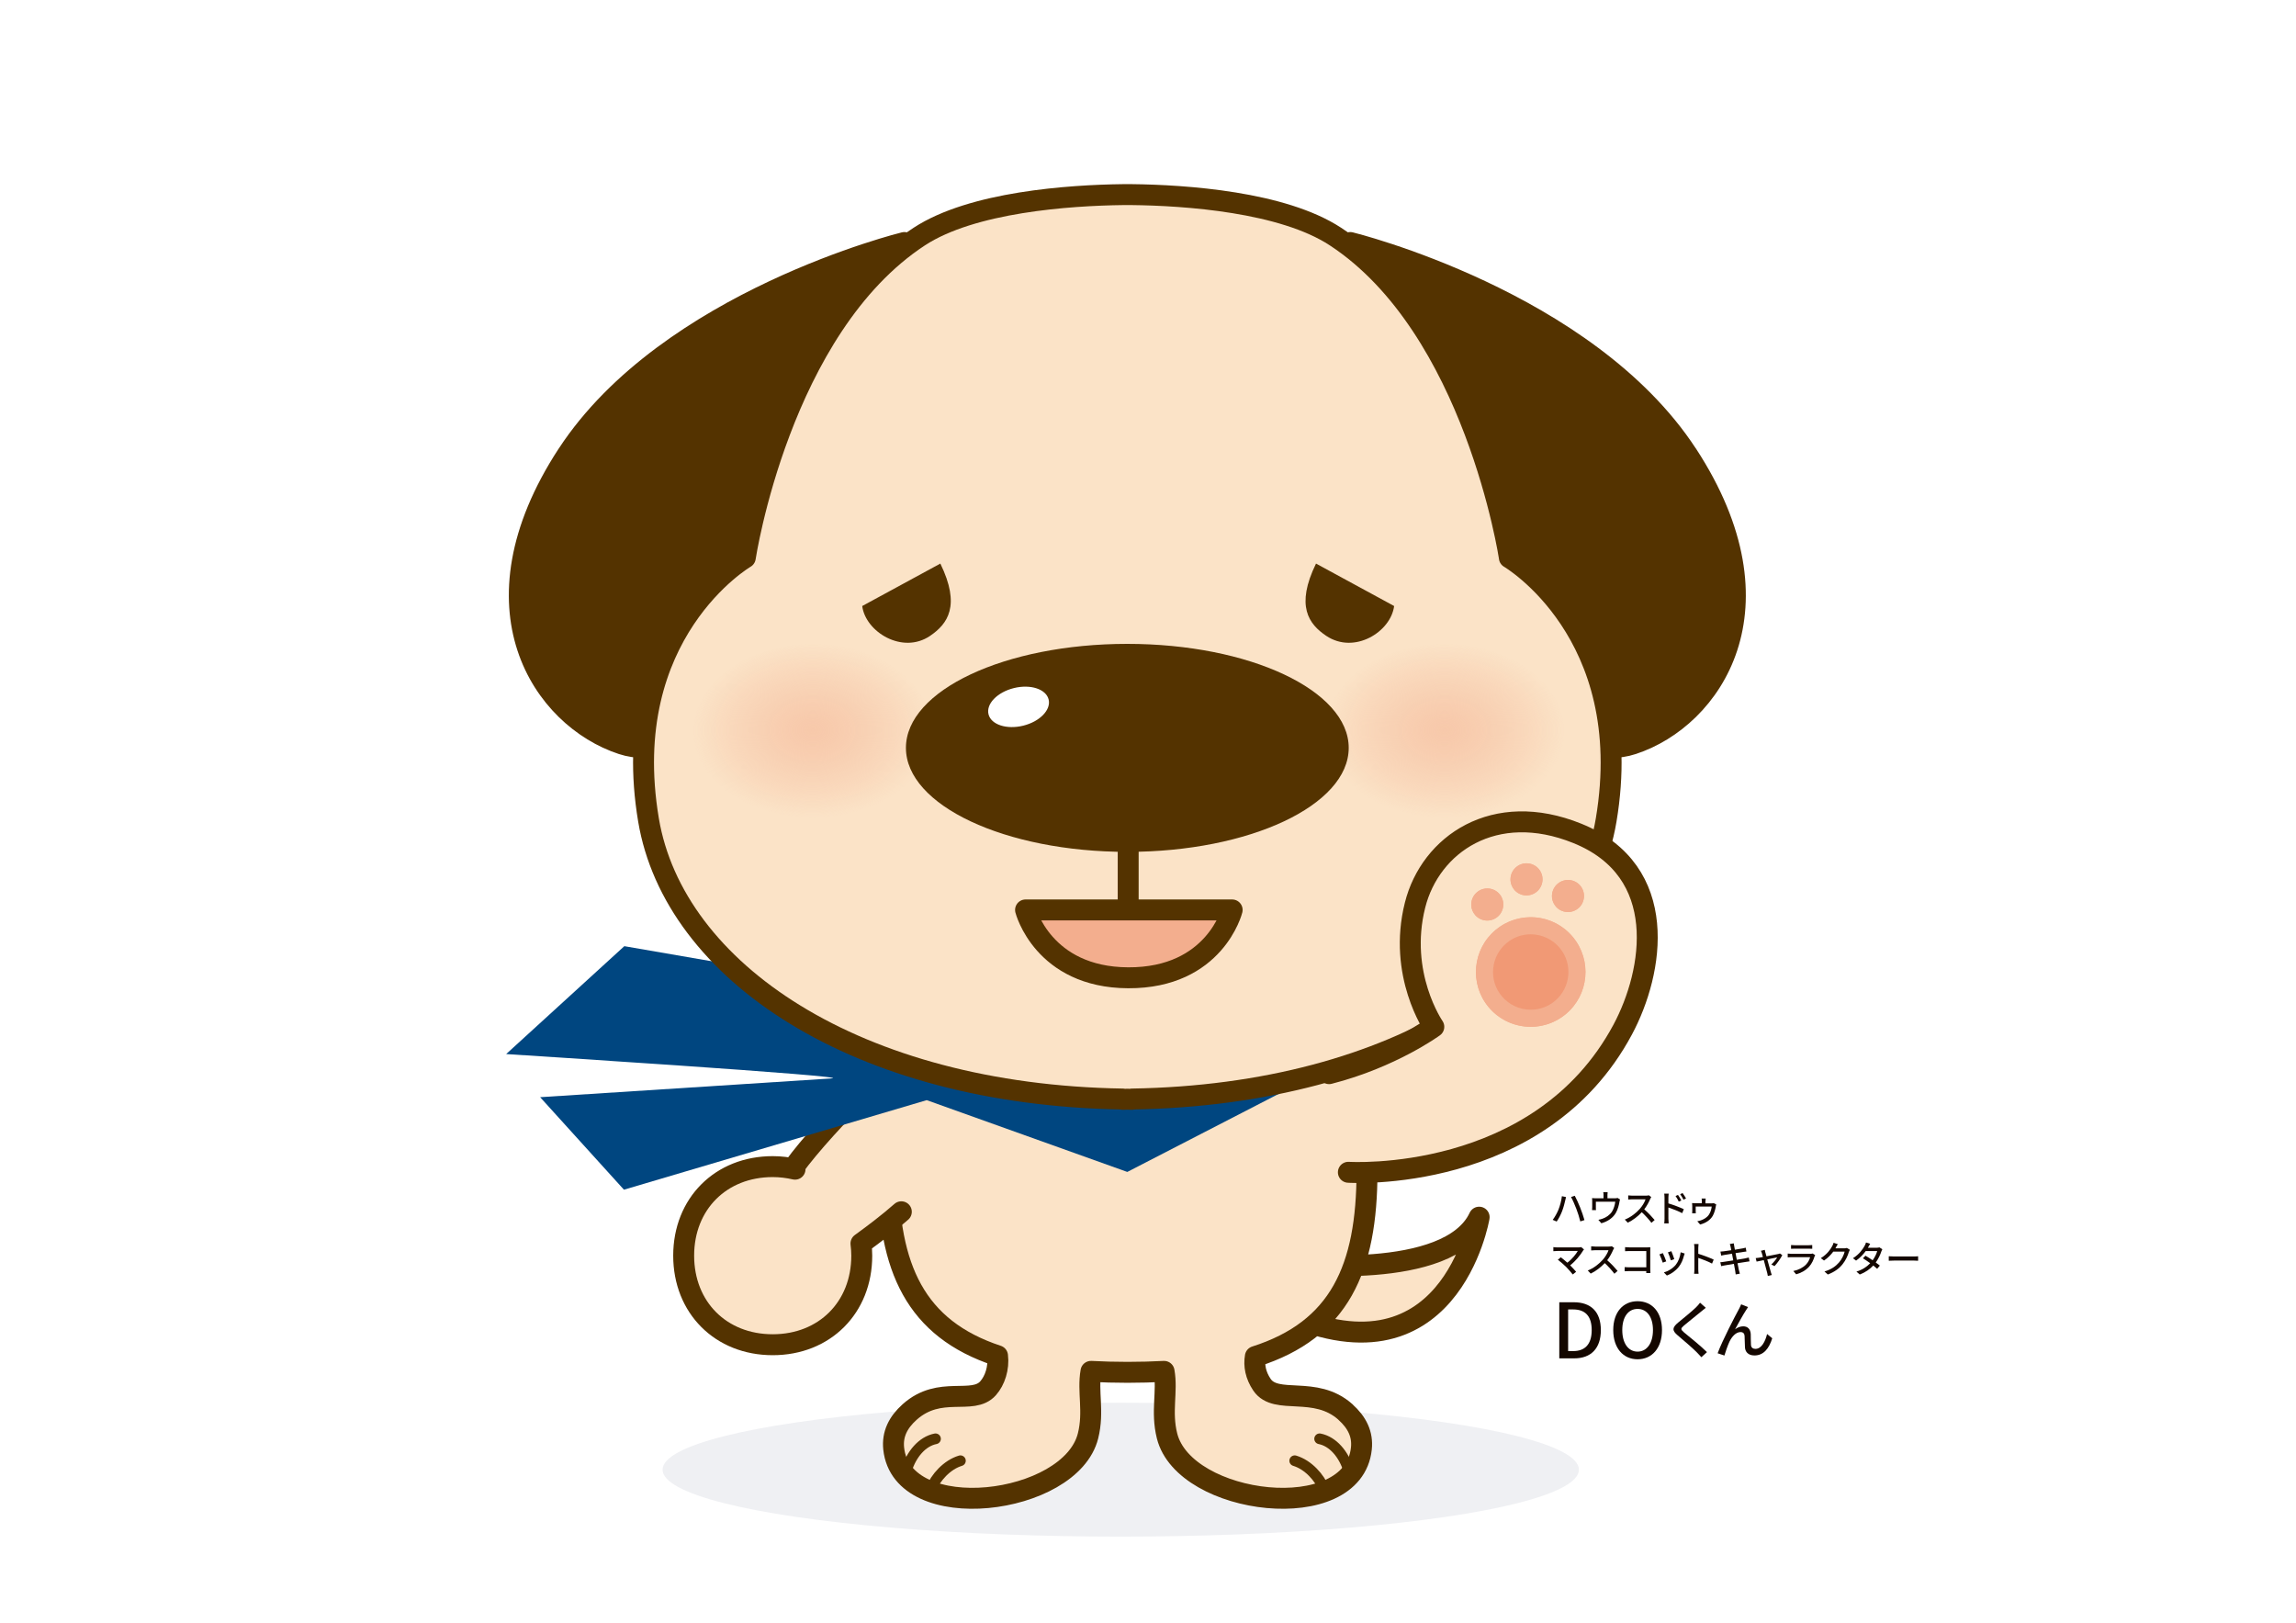
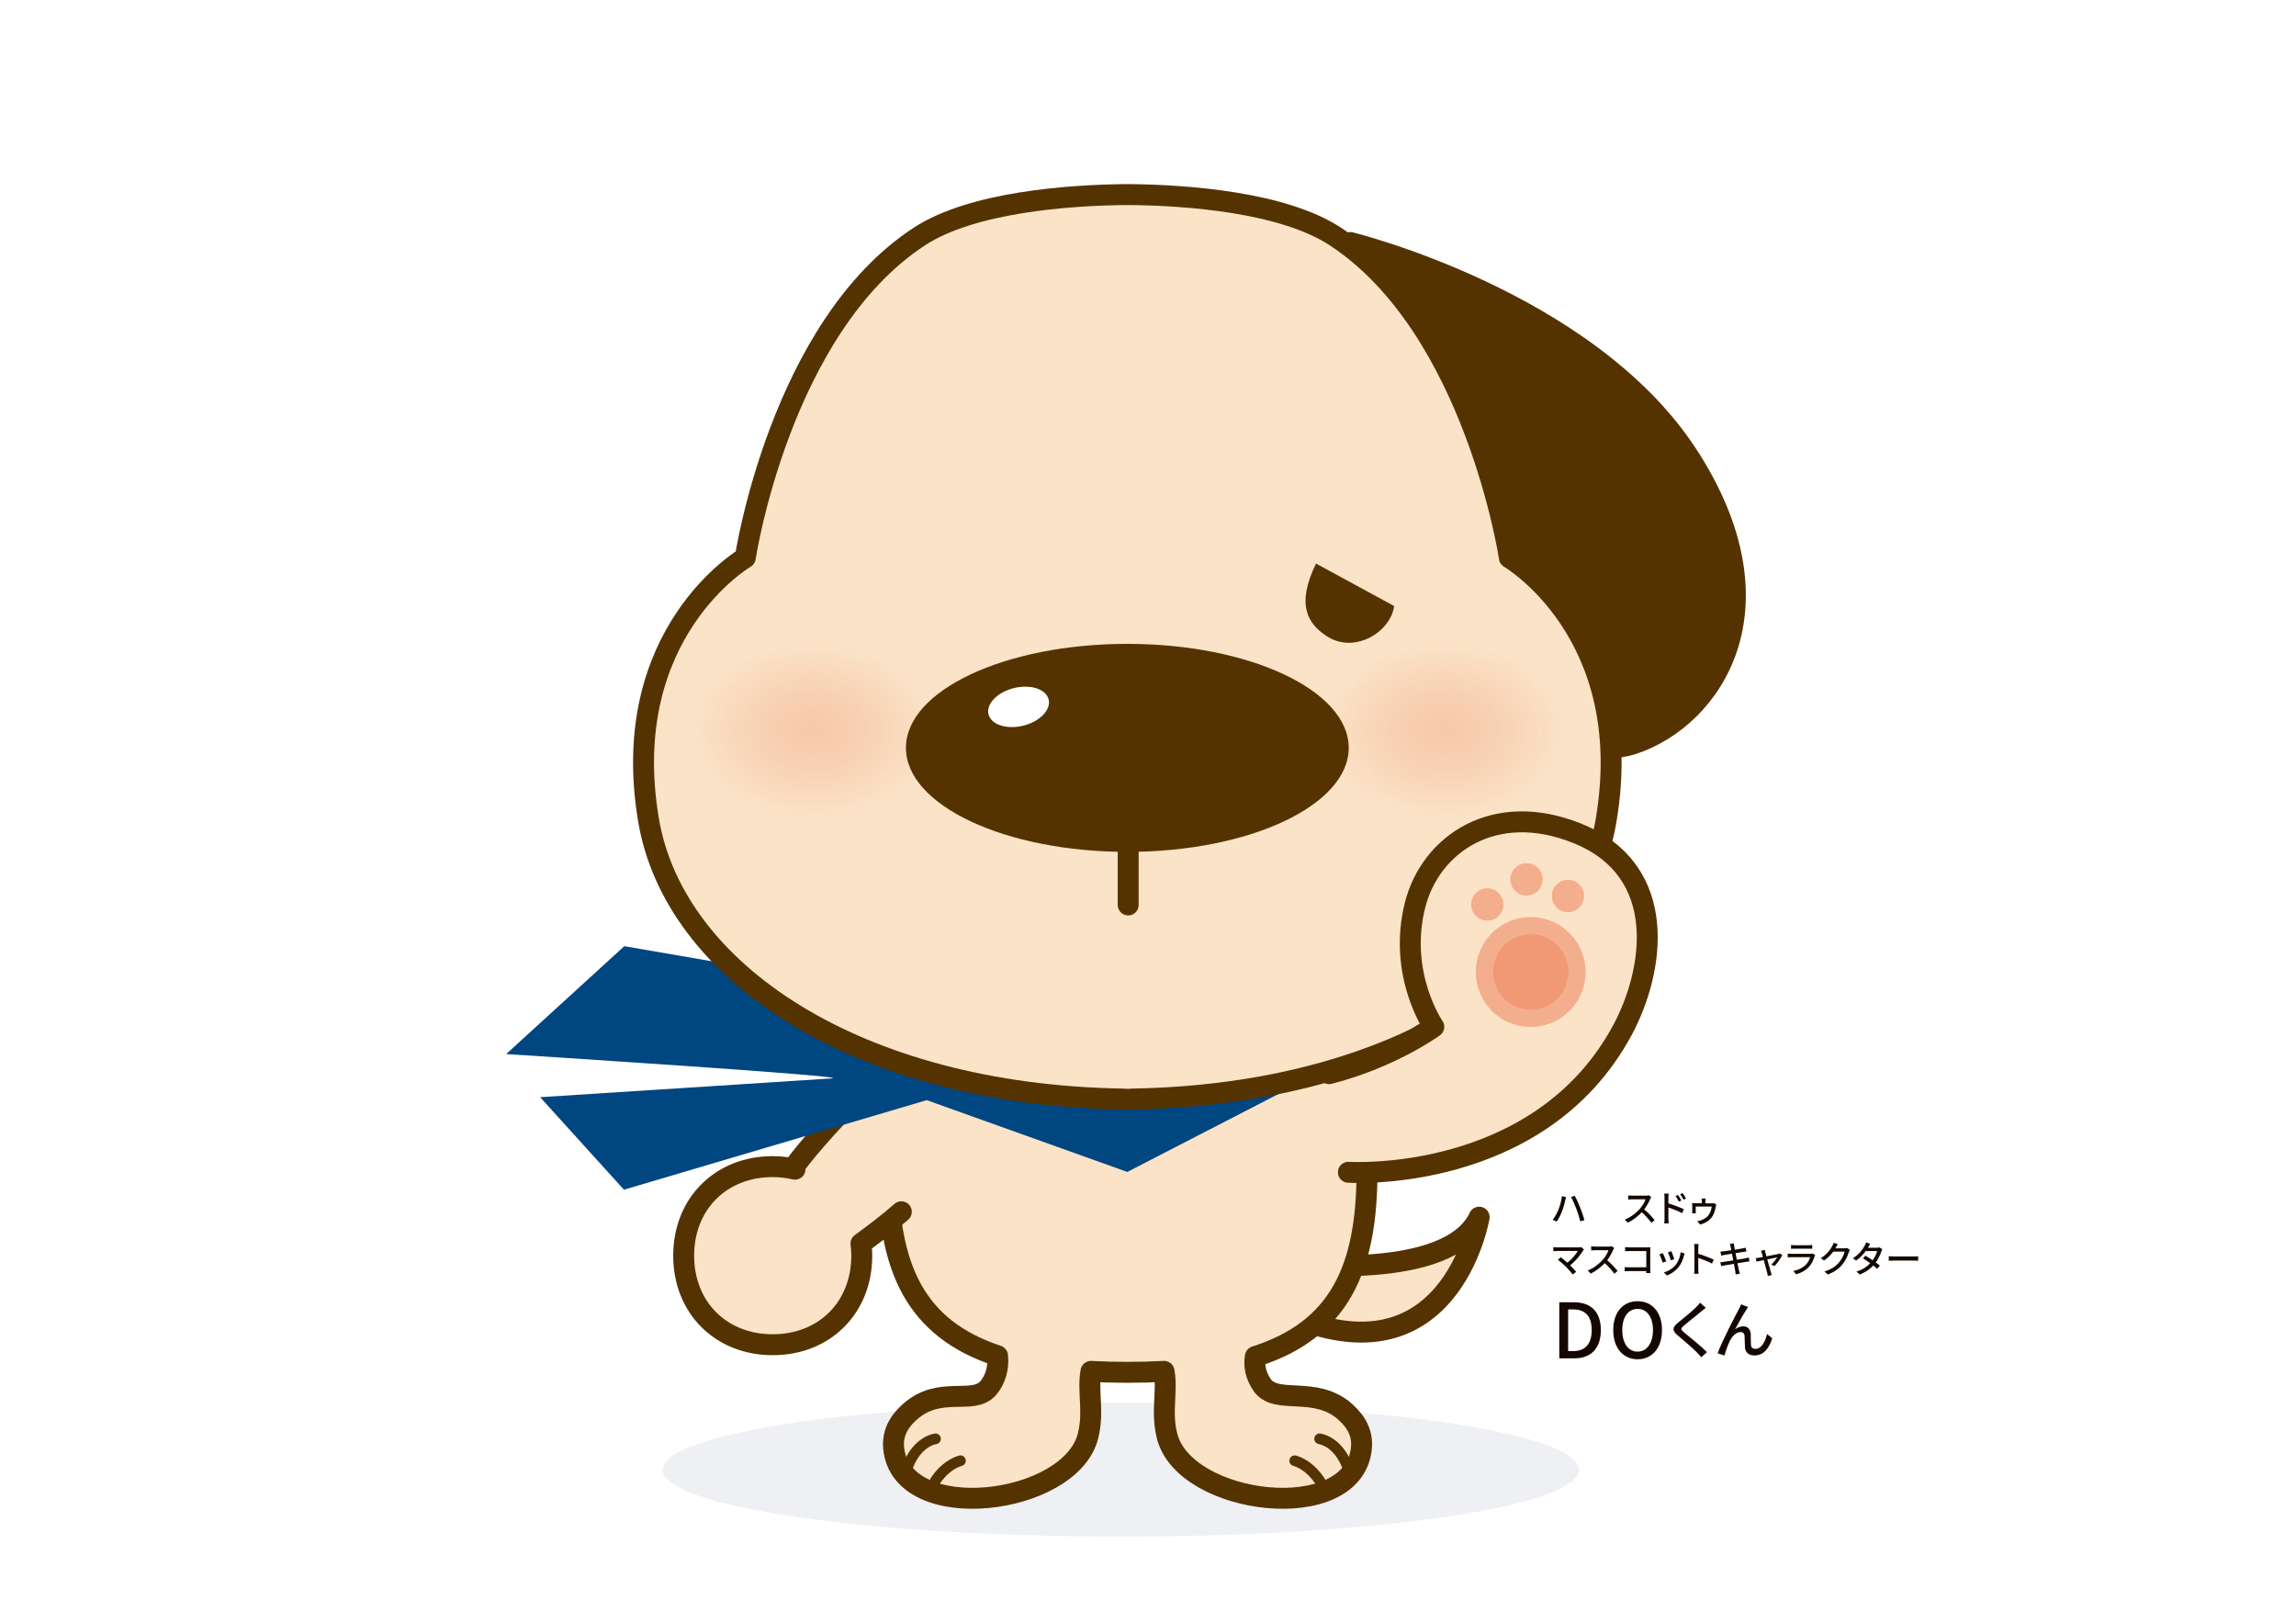
<svg xmlns="http://www.w3.org/2000/svg" xmlns:xlink="http://www.w3.org/1999/xlink" id="b" data-name="レイヤー 2" width="600" height="424" viewBox="0 0 600 424">
  <defs>
    <radialGradient id="e" data-name="名称未設定グラデーション 22" cx="212.42" cy="191.53" fx="212.42" fy="191.53" r="31.43" gradientTransform="translate(0 50.94) scale(1 .73)" gradientUnits="userSpaceOnUse">
      <stop offset="0" stop-color="#f3ae8e" stop-opacity=".5" />
      <stop offset=".15" stop-color="#f3ae8e" stop-opacity=".46" />
      <stop offset=".39" stop-color="#f3ae8e" stop-opacity=".36" />
      <stop offset=".69" stop-color="#f3ae8e" stop-opacity=".2" />
      <stop offset="1" stop-color="#f3ae8e" stop-opacity="0" />
    </radialGradient>
    <radialGradient id="f" data-name="名称未設定グラデーション 22" cx="377.53" fx="377.53" r="31.43" xlink:href="#e" />
  </defs>
  <g id="c" data-name="レイヤー 1">
    <g id="d" data-name="brand_chara_do">
      <rect width="600" height="424" style="fill: #fff;" />
      <ellipse cx="292.88" cy="384.02" rx="119.73" ry="17.49" style="fill: #eff0f3;" />
      <g>
        <g>
          <path d="M337.58,330.08s41.07,4.9,48.96-12.04c0,0-7.71,45.92-52.79,24.2" style="fill: #fbe3c7; stroke: #543300; stroke-linecap: round; stroke-linejoin: round; stroke-width: 5.47px;" />
          <path d="M351.61,368.95c-7.93-7.1-18.13-1.66-21.83-7.13-1.7-2.52-2.13-5.05-1.73-7.37,21.95-6.99,29.18-22.94,29.18-48.38,0-31.74-28.01-59.19-62.57-59.19s-62.57,27.45-62.57,59.19c0,25.21,7.11,41.09,28.59,48.18.39,3.19-.67,6.46-2.47,8.49-4.05,4.55-12.56-.89-20.5,6.21-3.06,2.74-4.55,5.82-4.17,9.53,2.13,20.39,46.25,14.94,50.79-3.3,1.6-6.41-.18-11.56.77-16.85,3.03.16,6.2.25,9.55.25s6.52-.09,9.55-.25c.95,5.29-.83,10.43.77,16.85,4.55,18.24,48.67,23.69,50.79,3.3.39-3.71-1.11-6.79-4.17-9.53Z" style="fill: #fbe3c7; stroke: #543300; stroke-linecap: round; stroke-linejoin: round; stroke-width: 5.47px;" />
          <path d="M251.02,261.08c-13.91,11.67-35.26,32.38-43.63,43.98l.37.44c-1.85-.42-3.79-.67-5.83-.67-13.55,0-23.27,9.72-23.27,23.27s9.72,23.27,23.27,23.27,23.27-9.72,23.27-23.27c0-1.09-.08-2.14-.21-3.18,3.35-2.43,7.12-5.27,10.55-8.29" style="fill: #fbe3c7; stroke: #543300; stroke-linecap: round; stroke-linejoin: round; stroke-width: 5.47px;" />
          <path d="M217.26,281.79l-76.11,4.9,21.9,24.17,79.12-23.4,52.42,18.76,52.72-27.18-184.16-31.81-30.88,28.19s92.65,5.89,84.98,6.37Z" style="fill: #004680;" />
          <path d="M250.98,381.68c-3.53,1.05-6.51,4.44-7.67,7.37" style="fill: none; stroke: #543300; stroke-linecap: round; stroke-linejoin: round; stroke-width: 2.79px;" />
          <path d="M244.47,375.95c-3.51.7-6.27,4.03-7.55,8.07" style="fill: none; stroke: #543300; stroke-linecap: round; stroke-linejoin: round; stroke-width: 2.79px;" />
          <path d="M338.34,381.68c3.53,1.05,6.51,4.44,7.67,7.37" style="fill: none; stroke: #543300; stroke-linecap: round; stroke-linejoin: round; stroke-width: 2.79px;" />
          <path d="M344.85,375.95c3.51.7,6.27,4.03,7.55,8.07" style="fill: none; stroke: #543300; stroke-linecap: round; stroke-linejoin: round; stroke-width: 2.79px;" />
        </g>
        <g>
-           <path d="M148.28,118.73c-26.29,40.25-6.34,68.91,14.26,75.68,31.3,10.27,52.15-73.72,62.66-97.63l11.14-33.41s-61.75,15.12-88.05,55.36Z" style="fill: #543300; stroke: #543300; stroke-linecap: round; stroke-linejoin: round; stroke-width: 5.47px;" />
          <path d="M440.92,118.73c26.29,40.25,6.34,68.91-14.26,75.68-31.3,10.27-52.15-73.72-62.66-97.63l-11.14-33.41s61.75,15.12,88.05,55.36Z" style="fill: #543300; stroke: #543300; stroke-linecap: round; stroke-linejoin: round; stroke-width: 5.47px;" />
          <path d="M394.44,145.72s-9.04-60.08-45.47-83.92c-13.81-9.04-39.11-10.8-53.31-10.95h0c-.33-.01-.71,0-1.06,0-.35,0-.73,0-1.06,0h0c-14.2.17-39.5,1.93-53.31,10.96-36.43,23.84-45.47,83.92-45.47,83.92,0,0-33.51,19.57-25.29,68.52,6.63,39.54,54.3,71.82,123.95,72.92v.08c.4,0,.78-.04,1.18-.04.4,0,.78.04,1.18.04v-.08c69.65-1.1,117.32-33.38,123.95-72.92,8.21-48.95-25.3-68.52-25.3-68.52Z" style="fill: #fbe3c7; stroke: #543300; stroke-linecap: round; stroke-linejoin: round; stroke-width: 5.47px;" />
          <line x1="294.82" y1="221.69" x2="294.82" y2="236.46" style="fill: #fbe2c7; stroke: #543300; stroke-linecap: round; stroke-linejoin: round; stroke-width: 5.47px;" />
-           <path d="M245.73,147.25c5.4,11.07,1.89,15.79-2.68,18.9-7.23,4.91-16.87-1.05-17.73-7.8l20.41-11.09Z" style="fill: #543300;" />
          <path d="M343.91,147.25c-5.4,11.07-1.92,15.82,2.68,18.9,7.35,4.91,16.87-1.05,17.73-7.8l-20.41-11.09Z" style="fill: #543300;" />
          <path d="M243.73,191.53c0,12.82-14.02,23.21-31.31,23.21s-31.31-10.39-31.31-23.21,14.02-23.21,31.31-23.21,31.31,10.39,31.31,23.21Z" style="fill: url(#e);" />
          <path d="M408.84,191.53c0,12.82-14.02,23.21-31.31,23.21s-31.31-10.39-31.31-23.21,14.02-23.21,31.31-23.21,31.31,10.39,31.31,23.21Z" style="fill: url(#f);" />
-           <path d="M321.99,237.76h-53.99s4.52,17.62,26.8,17.73c22.75.11,27.19-17.73,27.19-17.73" style="fill: #f3ae8e; stroke: #543300; stroke-linecap: round; stroke-linejoin: round; stroke-width: 5.47px;" />
          <path d="M352.45,195.41c0,15.01-25.91,27.18-57.86,27.18s-57.85-12.17-57.85-27.18,25.9-27.17,57.85-27.17,57.86,12.17,57.86,27.17Z" style="fill: #543300;" />
          <ellipse cx="266.17" cy="184.71" rx="8.09" ry="5.06" transform="translate(-36.41 68.92) rotate(-13.82)" style="fill: #fff;" />
        </g>
        <g>
          <path d="M352.36,306.31s49.98,3.23,71.69-37.28c8.12-15.16,12.51-41.43-11.87-51.28-21.7-8.77-38.4,2.89-42.39,18.73-4.58,18.15,4.9,31.82,4.9,31.82,0,0-11.04,8.07-27.37,12.24" style="fill: #fbe3c7; stroke: #543300; stroke-linecap: round; stroke-linejoin: round; stroke-width: 5.47px;" />
          <g>
            <path d="M388.99,263.13c5.05,6.08,14.08,6.92,20.16,1.87,6.09-5.05,6.92-14.07,1.88-20.16-5.05-6.09-14.07-6.93-20.16-1.88-6.08,5.05-6.93,14.07-1.89,20.16Z" style="fill: #f3ae8e;" />
            <path d="M385.43,239.02c1.48,1.78,4.12,2.03,5.91.54,1.77-1.47,2.02-4.12.55-5.9-1.48-1.78-4.12-2.02-5.89-.55-1.79,1.49-2.04,4.12-.56,5.9Z" style="fill: #f3ae8e;" />
            <path d="M395.68,232.45c1.48,1.78,4.12,2.03,5.91.54,1.77-1.47,2.02-4.12.55-5.9-1.48-1.78-4.12-2.02-5.89-.55-1.79,1.49-2.04,4.12-.56,5.9Z" style="fill: #f3ae8e;" />
            <path d="M406.52,236.8c1.48,1.78,4.12,2.03,5.91.54,1.77-1.47,2.02-4.12.55-5.9-1.48-1.78-4.12-2.02-5.89-.55-1.79,1.49-2.04,4.12-.56,5.9Z" style="fill: #f3ae8e;" />
          </g>
          <g>
            <g>
              <path d="M400.01,266.07c-3.61,0-7-1.59-9.3-4.36-2.06-2.48-3.03-5.62-2.73-8.84.3-3.21,1.84-6.12,4.32-8.18,2.17-1.8,4.9-2.79,7.71-2.79,3.61,0,7,1.59,9.3,4.37,2.06,2.48,3.03,5.62,2.73,8.83-.3,3.21-1.83,6.12-4.32,8.18-2.17,1.8-4.9,2.78-7.71,2.78h0Z" style="fill: #f19975;" />
              <path d="M400.01,244.13c2.94,0,5.71,1.3,7.59,3.56,3.47,4.18,2.89,10.4-1.29,13.87-1.79,1.49-3.97,2.27-6.29,2.27-2.95,0-5.71-1.3-7.59-3.56-1.68-2.02-2.47-4.58-2.22-7.2.25-2.62,1.5-4.99,3.52-6.67,1.79-1.49,3.96-2.27,6.28-2.27M400.01,239.67c-3.22,0-6.46,1.08-9.13,3.3-6.08,5.05-6.93,14.07-1.89,20.16,2.83,3.41,6.91,5.17,11.02,5.17,3.22,0,6.47-1.08,9.14-3.3,6.09-5.05,6.92-14.07,1.88-20.16-2.83-3.41-6.91-5.18-11.02-5.18h0Z" style="fill: #f3ae8e;" />
            </g>
            <path d="M385.43,239.02c1.48,1.78,4.12,2.03,5.91.54,1.77-1.47,2.02-4.12.55-5.9-1.48-1.78-4.12-2.02-5.89-.55-1.79,1.49-2.04,4.12-.56,5.9Z" style="fill: #f3ae8e;" />
            <path d="M395.68,232.45c1.48,1.78,4.12,2.03,5.91.54,1.77-1.47,2.02-4.12.55-5.9-1.48-1.78-4.12-2.02-5.89-.55-1.79,1.49-2.04,4.12-.56,5.9Z" style="fill: #f3ae8e;" />
            <path d="M406.52,236.8c1.48,1.78,4.12,2.03,5.91.54,1.77-1.47,2.02-4.12.55-5.9-1.48-1.78-4.12-2.02-5.89-.55-1.79,1.49-2.04,4.12-.56,5.9Z" style="fill: #f3ae8e;" />
          </g>
        </g>
      </g>
      <g>
        <path d="M408.16,312.56l1.08.22c-.07.24-.15.6-.19.81-.13.62-.48,1.99-.85,2.92-.34.9-.88,1.92-1.4,2.67l-1.04-.44c.6-.79,1.14-1.8,1.48-2.61.42-1.03.8-2.43.92-3.57ZM410.55,312.77l.98-.32c.39.71,1.02,2.09,1.4,3.06.37.9.88,2.39,1.13,3.29l-1.09.35c-.25-1.04-.65-2.29-1.04-3.31-.37-.99-.97-2.35-1.38-3.07Z" style="fill: #140700;" />
-         <path d="M420.07,312.29v.82h1.92c.38,0,.57-.05.71-.1l.66.41c-.07.16-.13.47-.16.65-.14.83-.41,1.9-.91,2.79-.73,1.32-2.1,2.3-3.82,2.77l-.78-.9c.36-.06.8-.18,1.14-.31.88-.3,1.83-.94,2.4-1.79.5-.76.77-1.8.88-2.63h-5.07v1.56c0,.19,0,.47.04.63h-1.04c.02-.2.04-.48.04-.69v-1.67c0-.21,0-.55-.04-.77.29.03.57.05.92.05h2.08v-.82c0-.24,0-.45-.07-.79h1.15c-.04.34-.06.55-.06.79Z" style="fill: #140700;" />
        <path d="M431.24,313.28c-.33.78-.89,1.86-1.56,2.71.98.84,2.13,2.07,2.72,2.79l-.84.74c-.63-.86-1.58-1.9-2.52-2.78-1.02,1.09-2.3,2.1-3.67,2.74l-.77-.81c1.54-.59,2.97-1.73,3.91-2.79.65-.72,1.29-1.77,1.51-2.51h-3.49c-.37,0-.89.05-1.04.06v-1.08c.19.03.74.07,1.04.07h3.53c.35,0,.67-.04.83-.1l.62.46c-.07.1-.21.33-.28.5Z" style="fill: #140700;" />
        <path d="M434.98,312.95c0-.3-.03-.75-.08-1.07h1.17c-.03.31-.08.72-.08,1.07v1.49c1.26.37,3.08,1.06,4.03,1.52l-.42,1.03c-1.01-.53-2.56-1.13-3.61-1.48,0,1.31,0,2.63,0,2.94,0,.3.03.88.07,1.22h-1.16c.05-.33.08-.86.08-1.22v-5.5ZM439.37,313.68l-.67.29c-.25-.54-.51-1-.84-1.46l.64-.28c.26.37.66.99.87,1.44ZM440.6,313.15l-.66.32c-.28-.54-.54-.98-.88-1.43l.64-.3c.26.35.67.97.9,1.4Z" style="fill: #140700;" />
        <path d="M445.67,313.82v.61h1.58c.3,0,.49-.02.59-.06l.65.34c-.05.14-.1.41-.12.56-.09.62-.37,1.68-.77,2.39-.59,1.05-1.76,1.91-3.31,2.3l-.75-.85c.32-.05.79-.17,1.02-.27.76-.28,1.53-.71,2.04-1.48.38-.58.65-1.38.71-2.09h-4.18v1.26c0,.15,0,.37.03.5h-.96c0-.15.03-.38.03-.55v-1.42c0-.17-.02-.51-.05-.7.24.02.58.04.86.04h1.7v-.61c0-.17-.02-.35-.06-.62h1.06c-.04.27-.05.45-.05.62Z" style="fill: #140700;" />
        <path d="M413.68,326.81c-.69,1.12-1.9,2.67-3.36,3.81.56.56,1.18,1.23,1.56,1.69l-.88.7c-.38-.51-1.15-1.37-1.76-2-.57-.56-1.61-1.48-2.14-1.85l.78-.64c.36.27,1.08.85,1.71,1.41,1.26-.96,2.26-2.24,2.72-3.06h-5.35c-.38,0-.83.04-1.03.06v-1.07c.26.04.7.08,1.03.08h5.5c.3,0,.57-.03.73-.09l.75.62c-.1.12-.21.24-.28.33Z" style="fill: #140700;" />
        <path d="M421.56,326.58c-.33.78-.89,1.86-1.56,2.71.98.84,2.13,2.07,2.72,2.79l-.84.74c-.63-.86-1.58-1.9-2.52-2.78-1.02,1.08-2.3,2.1-3.67,2.74l-.77-.81c1.54-.59,2.97-1.73,3.91-2.79.65-.72,1.29-1.77,1.51-2.51h-3.49c-.37,0-.89.05-1.04.06v-1.08c.19.03.74.07,1.04.07h3.53c.35,0,.67-.04.83-.09l.62.46c-.07.09-.21.33-.28.5Z" style="fill: #140700;" />
        <path d="M425.78,325.93h4.73c.26,0,.59,0,.76-.02,0,.21-.02.55-.02.8v4.92c0,.33.02.8.04,1.01h-1.08c0-.13,0-.31,0-.51h-4.51c-.39,0-.87.02-1.14.04v-1.08c.28.02.7.05,1.1.05h4.56v-4.25h-4.45c-.37,0-.86.02-1.1.04v-1.06c.33.03.79.06,1.1.06Z" style="fill: #140700;" />
        <path d="M435.42,329.59l-.9.33c-.16-.5-.66-1.8-.87-2.17l.9-.32c.22.44.7,1.64.88,2.16ZM440.06,328.11c-.26,1.02-.67,2.03-1.33,2.88-.88,1.12-2.06,1.9-3.13,2.3l-.79-.81c1.08-.3,2.33-1.03,3.12-2.01.66-.82,1.13-2.06,1.27-3.26l1.05.33c-.08.24-.14.41-.18.56ZM437.53,329l-.9.32c-.11-.45-.54-1.64-.76-2.09l.9-.3c.17.4.64,1.65.76,2.07Z" style="fill: #140700;" />
        <path d="M442.79,326.12c0-.3-.03-.74-.09-1.07h1.17c-.03.31-.07.73-.07,1.07v1.49c1.27.38,3.08,1.06,4.03,1.52l-.43,1.04c-1-.54-2.55-1.14-3.6-1.49v2.94c0,.3.03.88.08,1.22h-1.17c.05-.33.08-.85.08-1.22v-5.5Z" style="fill: #140700;" />
        <path d="M452.01,325.05l1.07-.17c.03.18.06.48.11.69.02.11.08.48.18.97.87-.14,1.68-.28,2.05-.35.29-.06.59-.12.78-.18l.18,1c-.17.02-.5.07-.76.1-.42.07-1.22.19-2.08.32.11.54.22,1.15.33,1.74.92-.15,1.77-.3,2.23-.38.36-.08.68-.14.9-.21l.2,1c-.22.02-.56.09-.92.14-.5.08-1.33.21-2.22.35.17.86.3,1.57.36,1.83.07.28.15.61.25.9l-1.09.2c-.05-.34-.08-.65-.13-.93-.04-.24-.18-.95-.34-1.84-1.04.17-2,.33-2.45.42-.39.07-.68.12-.88.18l-.22-1.02c.24,0,.64-.06.91-.1.47-.07,1.44-.22,2.47-.38-.11-.59-.23-1.2-.33-1.75-.88.14-1.67.28-2,.33-.29.05-.51.09-.82.17l-.2-1.05c.27-.02.53-.04.83-.07.35-.04,1.14-.15,2.01-.29-.09-.48-.16-.82-.19-.95-.06-.26-.11-.48-.19-.69Z" style="fill: #140700;" />
        <path d="M461.33,327.23c.06.22.16.59.29,1.04,1.29-.25,2.78-.53,3.12-.61.14-.03.3-.09.41-.13l.61.43c-.4.82-1.37,2.19-2.04,2.87l-.83-.42c.54-.49,1.24-1.33,1.53-1.86-.23.05-1.39.28-2.59.52.37,1.34.81,2.93.95,3.38.06.17.16.52.23.7l-1.03.26c-.03-.23-.08-.5-.15-.75-.13-.47-.56-2.07-.91-3.4-.86.17-1.61.33-1.88.39l-.23-.91c.28-.02.52-.06.83-.1.13-.02.53-.1,1.06-.19-.12-.45-.23-.81-.29-1.01-.07-.24-.15-.45-.25-.61l1.02-.25c.03.19.09.42.14.66Z" style="fill: #140700;" />
        <path d="M474.19,328.27c-.27.92-.7,1.89-1.4,2.67-.98,1.09-2.19,1.69-3.41,2.03l-.74-.86c1.39-.29,2.55-.9,3.33-1.71.54-.56.89-1.28,1.06-1.9h-4.85c-.23,0-.65,0-1.01.04v-.99c.37.04.73.07,1.01.07h4.88c.26,0,.49-.04.61-.09l.68.42c-.06.1-.13.25-.15.33ZM468.95,325.37h3.7c.3,0,.7-.02.93-.05v.98c-.24-.02-.62-.03-.94-.03h-3.69c-.3,0-.65,0-.91.03v-.98c.25.03.6.05.91.05Z" style="fill: #140700;" />
        <path d="M479.77,325.94c-.04.08-.09.16-.13.24h2.29c.27,0,.53-.03.71-.1l.78.48c-.09.15-.2.39-.27.58-.26.91-.82,2.19-1.68,3.24-.88,1.09-2.03,1.95-3.81,2.64l-.88-.79c1.84-.55,2.97-1.39,3.82-2.38.71-.81,1.28-2.01,1.45-2.81h-2.97c-.61.82-1.42,1.67-2.42,2.33l-.84-.63c1.66-.99,2.54-2.31,2.99-3.15.11-.19.28-.58.35-.86l1.1.36c-.19.29-.39.66-.5.85Z" style="fill: #140700;" />
        <path d="M488.23,325.84c-.04.07-.07.12-.1.19h2.29c.27,0,.53-.04.71-.1l.77.48c-.08.16-.19.4-.26.59-.27.83-.76,1.9-1.46,2.88.4.29.77.57,1.07.81l-.7.84c-.27-.25-.63-.54-1.02-.86-.85.92-1.98,1.76-3.53,2.35l-.87-.76c1.63-.5,2.78-1.32,3.6-2.19-.66-.48-1.34-.94-1.9-1.29l.66-.68c.57.33,1.24.76,1.88,1.2.56-.77,1.01-1.7,1.19-2.4h-3.01c-.63.87-1.5,1.79-2.51,2.49l-.81-.63c1.65-1.02,2.59-2.4,3.05-3.25.11-.2.29-.58.36-.86l1.09.34c-.19.29-.39.66-.5.85Z" style="fill: #140700;" />
        <path d="M495,328.31h5.18c.46,0,.83-.04,1.07-.06v1.18c-.21,0-.65-.05-1.07-.05h-5.18c-.52,0-1.09.02-1.42.05v-1.18c.31.02.9.06,1.42.06Z" style="fill: #140700;" />
        <path d="M407.48,340.27h3.8c4.49,0,7.06,2.51,7.06,7.28s-2.57,7.38-6.94,7.38h-3.92v-14.65ZM411.12,353.03c3.14,0,4.83-1.85,4.83-5.49s-1.69-5.39-4.83-5.39h-1.33v10.88h1.33Z" style="fill: #140700;" />
        <path d="M421.58,347.54c0-4.71,2.6-7.54,6.36-7.54s6.38,2.82,6.38,7.54-2.62,7.63-6.38,7.63-6.36-2.92-6.36-7.63ZM431.96,347.54c0-3.44-1.59-5.53-4.02-5.53s-4,2.09-4,5.53,1.57,5.63,4,5.63,4.02-2.21,4.02-5.63Z" style="fill: #140700;" />
        <path d="M444.51,342.73c-1.08.9-3.3,2.65-4.44,3.62-.92.79-.92,1,.03,1.82,1.37,1.13,4.29,3.46,5.97,5.13l-1.46,1.33c-.39-.43-.8-.88-1.22-1.3-1.08-1.09-3.47-3.15-4.97-4.41-1.56-1.3-1.4-2.07.13-3.35,1.24-1.03,3.57-2.9,4.66-3.97.37-.39.84-.87,1.05-1.21l1.5,1.33c-.4.31-.92.74-1.24,1Z" style="fill: #140700;" />
        <path d="M456.3,342.31c-.74,1.13-2.07,3.52-2.88,5.02.69-.53,1.45-.77,2.14-.77,1.14,0,1.88.72,1.95,2.03.03.84,0,2.09.06,2.83.05.74.56,1.03,1.17,1.03,1.62,0,2.6-2.03,3.04-3.88l1.35,1.11c-.84,2.67-2.25,4.49-4.65,4.49-1.75,0-2.43-1.08-2.48-2.12-.06-.92-.05-2.19-.1-2.98-.03-.63-.4-1.01-1.06-1.01-1.21,0-2.28,1.22-2.89,2.51-.45.95-1.09,2.8-1.32,3.62l-1.77-.59c1.19-3.25,4.62-9.83,5.47-11.37.21-.4.45-.85.68-1.42l1.8.72c-.14.21-.32.5-.51.79Z" style="fill: #140700;" />
      </g>
    </g>
  </g>
</svg>